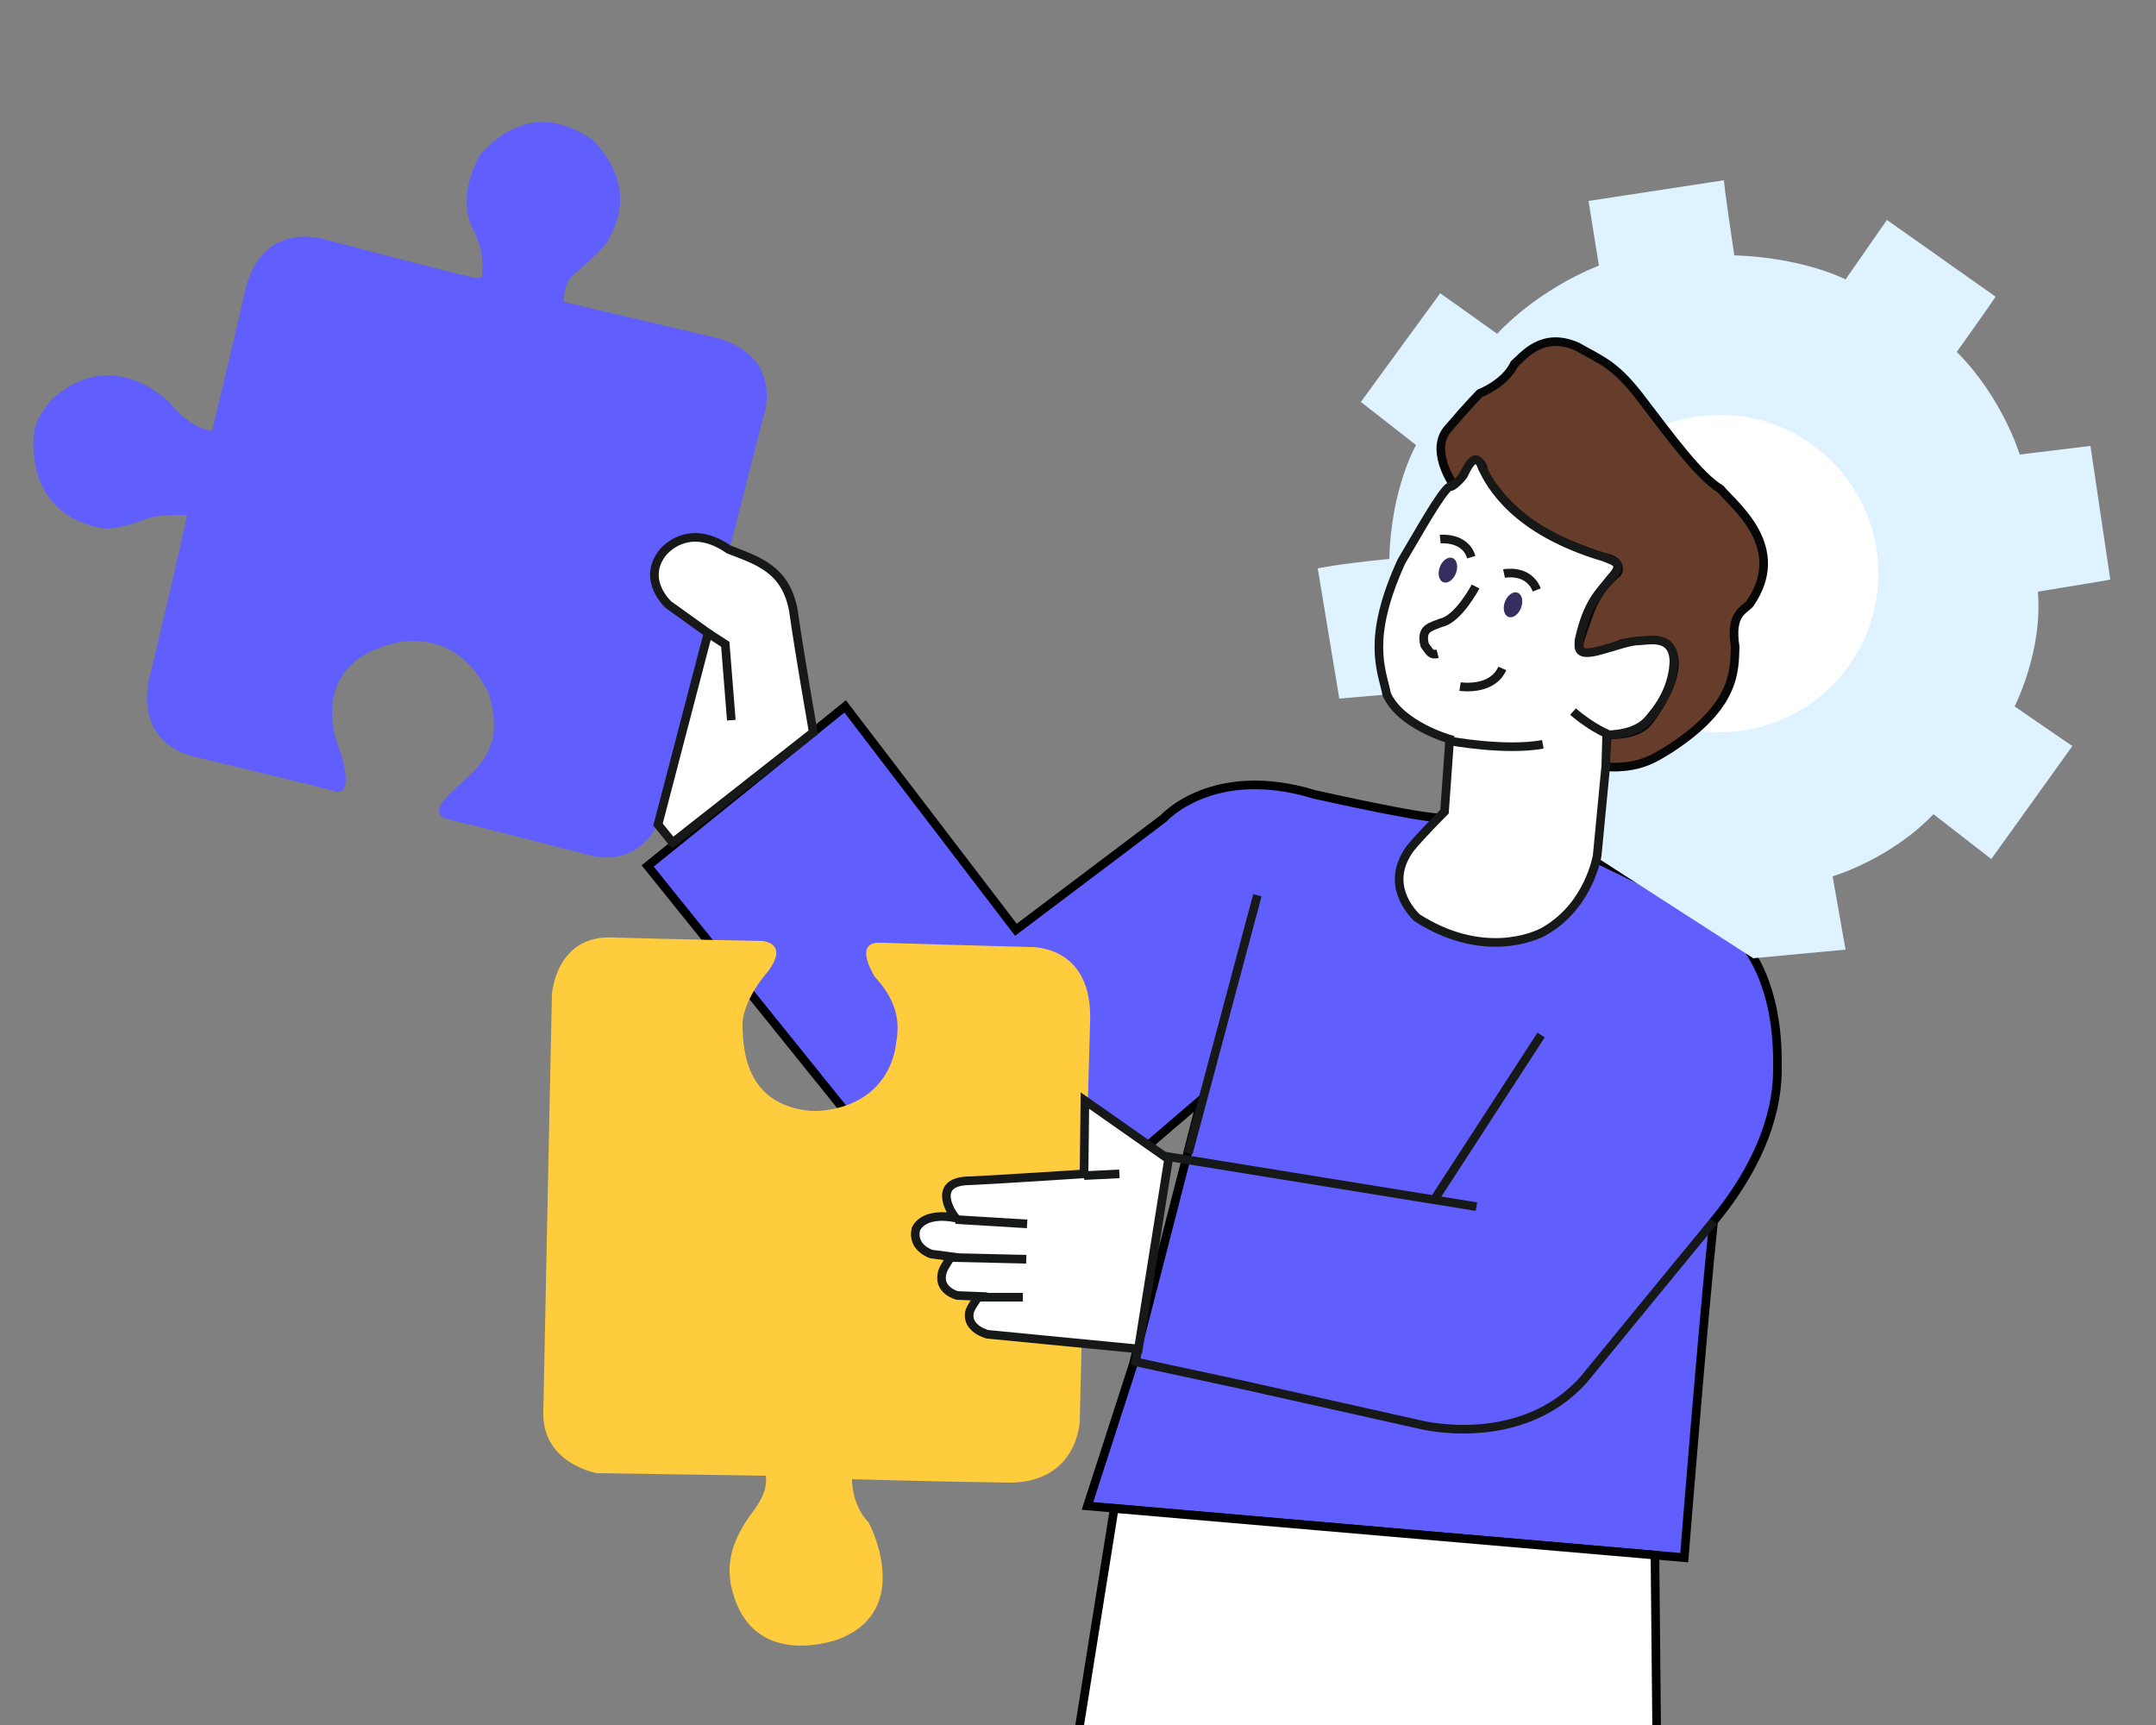
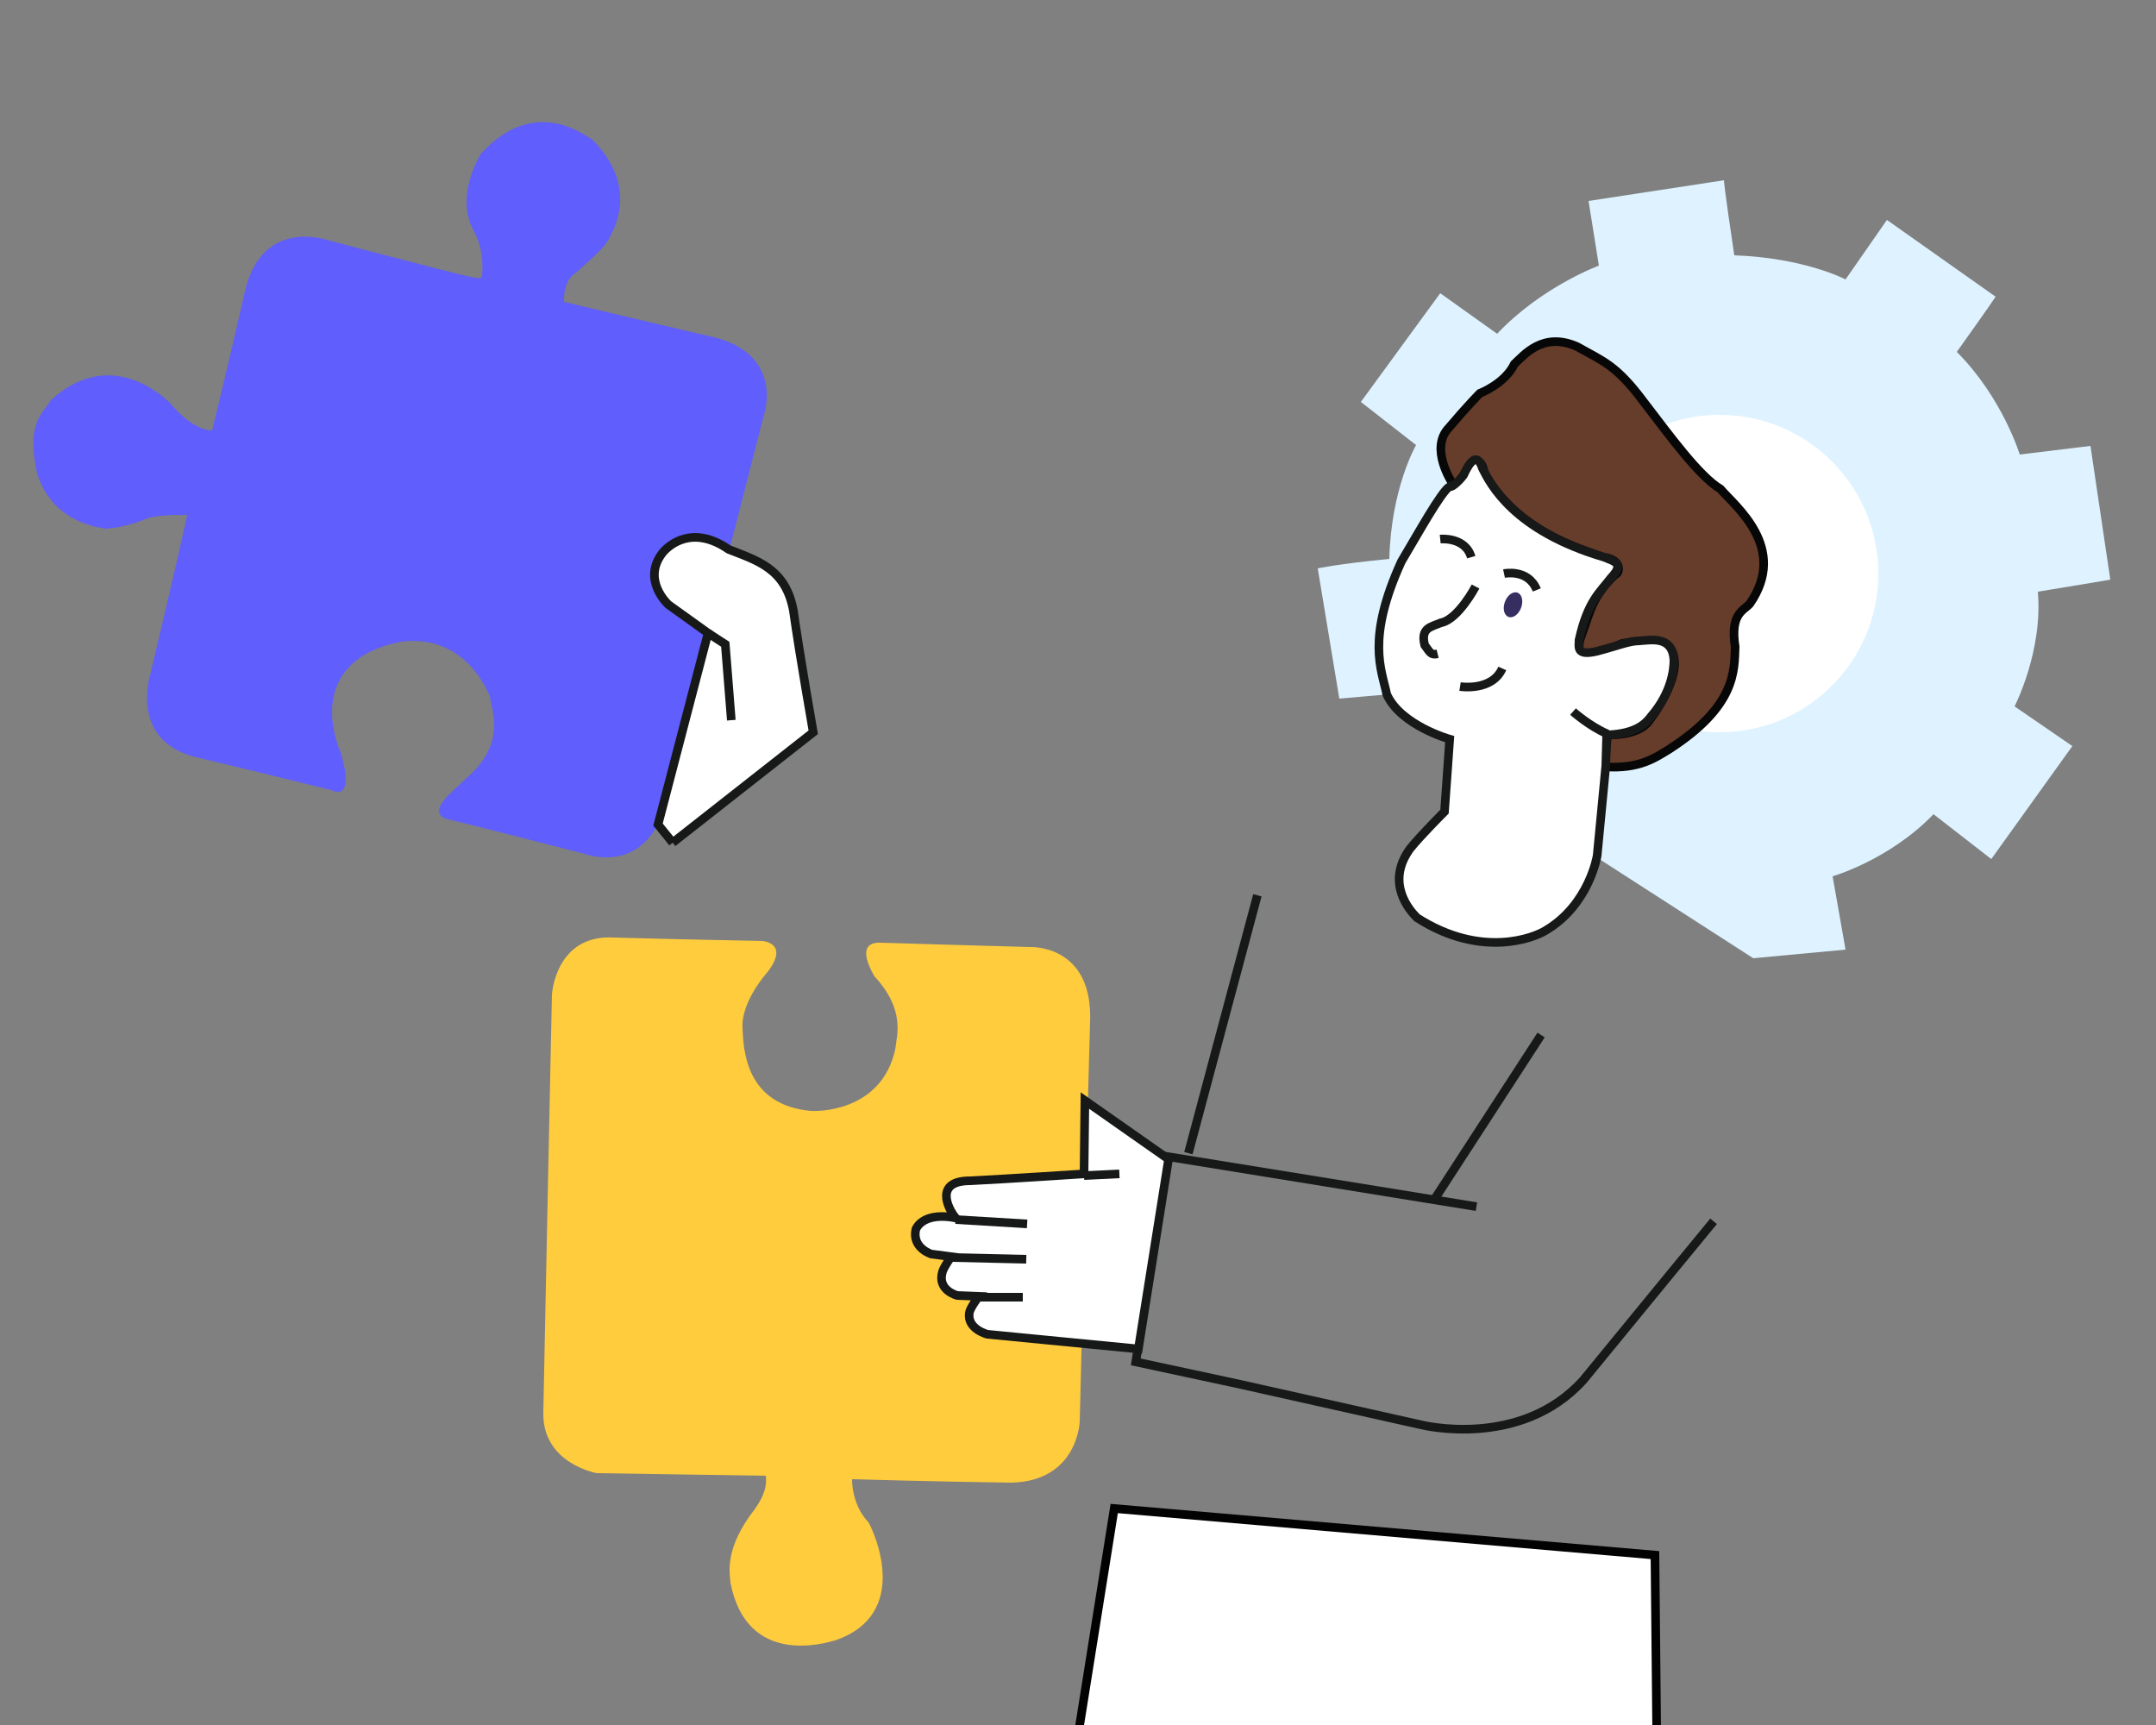
<svg xmlns="http://www.w3.org/2000/svg" version="1.1" id="Layer_2" x="0px" y="0px" viewBox="0 0 250 200" style="enable-background:new 0 0 250 200;" xml:space="preserve">
  <rect x="0" y="0" width="250" height="200" fill="#808080" stroke="none" />
  <style type="text/css">
	.st0{fill:#605EFC;stroke:#000000;stroke-miterlimit:10;}
	.st1{fill:#DEF3FF;}
	.st2{fill:#FFFFFF;}
	.st3{fill:#FFCC3E;}
	.st4{fill:#605EFC;}
	.st5{fill:#663C2B;stroke:#070707;stroke-miterlimit:10;}
	.st6{fill:none;stroke:#171919;stroke-miterlimit:10;}
	.st7{fill:#FFFFFF;stroke:#171919;stroke-miterlimit:10;}
	.st8{fill:#362E60;}
	.st9{fill:#FFFFFF;stroke:#020202;stroke-miterlimit:10;}
</style>
-   <path class="st0" d="M195.3,180.6l-69.2-6l5.3-16.4l7.9-30.7l-6.3,5.4l-35.1-4.2l-22.8-28.3L98,81.9l19.8,25.9l17.1-12.9  c0,0,5.7-6.4,17.5-2.8c7.6,1.7,13,2.7,14.3,2.7c3.4,1,18.9,5,18.9,5s10.1,5,11.2,5.2c1.7,0.9,9.6,4.4,9.3,19c0,2.5-0.4,9.1-7.4,17.6  C197.5,152.9,195.3,180.6,195.3,180.6z" />
  <path class="st1" d="M184.2,23.3l1.2,7.5c0,0-6.6,2.4-11.8,7.9c-6.3-4.5-6.6-4.7-6.6-4.7l-9.2,12.6l6.4,5c0,0-2.9,5-3.1,13.2  c-6.1,0.6-8.3,1.1-8.3,1.1l2.5,15.1l5.7-0.5l24.6,19.2l17.7,11.4l10.7-1l-1.5-8.5c0,0,6.6-1.9,11.7-7.2c6.3,4.9,6.7,5.2,6.7,5.2  l9.4-13.1l-6.7-4.6c0,0,3.3-6.4,2.7-13.3c7.4-1.2,8.4-1.4,8.4-1.4l-2.3-15.5l-8.2,1c0,0-2-6.6-7.3-11.9c4-5.6,4.5-6.4,4.5-6.4  l-12.6-8.9l-4.8,6.9c0,0-4.7-2.5-12.9-2.8c-1.2-8-1.2-8.7-1.2-8.7L184.2,23.3z" />
  <circle class="st2" cx="199.4" cy="66.5" r="18.4" />
  <path class="st3" d="M89,112.7c0,0-3.1,3.4-2.9,6.5c0.1,2.6,0.4,8.9,7.9,9.6c1.8,0.1,8.3-0.4,9.8-7.1c0.2-1.7,1.2-4.6-2.4-8.5  c-0.4-0.7-2.3-4,0.7-3.9c2.9,0.1,17.3,0.5,17.3,0.5s7.4-0.4,7,8.8c-0.3,9.3-1.2,46.2-1.2,46.2s-0.2,6.9-7.9,7.1  c-8.2-0.1-18.5-0.4-18.5-0.4s-0.1,2.9,1.9,5c0.7,1.2,5,10.7-3.9,13.7c-1.1,0.3-10.2,3.1-12.1-6.7c-0.1-1.2-0.7-4,2.8-8.5  c0.7-1,1.5-2.3,1.3-3.9c-6.1-0.1-19.6-0.3-19.6-0.3s-6.3-1.1-6.2-7c0.1-5.9,1-48.5,1-48.5s0.4-7,7.2-6.6c6.9,0.2,17.2,0.4,17.2,0.4  S91.6,109.3,89,112.7z" />
  <path class="st4" d="M24.6,49.9c0,0-2.1,0.2-4.9-3.2c-2.2-2.1-7.8-5.8-13.8-0.3c-0.9,1.5-2.8,2.5-1.7,8c0.2,1,1.5,6,8.1,6.9  c1-0.1,2.1-0.2,4.3-1c1.2-0.6,3.4-0.6,5.1-0.6c-0.6,3.1-4.3,18.6-4.3,18.6s-2.5,7.9,5.8,9.6c8,1.9,15.2,3.7,15.2,3.7  s2.9,1.7,1.1-4.4c-0.6-1.2-4.1-10.6,7-12.8c1.1-0.1,7-1,10.3,6.3c0.2,1.7,2,5.5-2.8,9.6c-1.6,1.6-4.4,3.6-2.4,4.6  c2.6,0.6,16.2,4.1,16.2,4.1s7.3,2.8,9.5-6.3c2.2-9,4.8-19.3,4.8-19.3l6.4-25c0,0,2.6-6.9-5.3-9.2c-8.6-2-17.8-4.2-17.8-4.2  s-0.2-2.4,1.4-3.4c1.2-1.1,3.5-3,3.9-4.1c0.8-1.5,3.1-6.1-2-11.3c-1.7-1.1-7.1-4.8-13,1.7c-0.7,1.3-2.7,5.2-0.8,8.8  c0.6,1.1,1.2,2.7,1,5.2c0,0.6-0.8,0.3-2.2,0s-15.5-4-15.5-4s-7.8-2.9-9.8,5.9S24.6,49.9,24.6,49.9z" />
  <path class="st5" d="M168.4,56c0,0-2.7-4-0.4-6.4c2.2-2.6,3.6-4,3.6-4s2.9-1.1,4-3.4c1.1-1,3.3-3.8,7.3-2c3,1.7,4.5,2.1,7.7,6.4  c3,3.9,6.4,8.6,8.9,10.1c1.7,2,7.9,6.8,3.4,13.3c-0.7,0.8-2.3,1.1-1.7,5c-0.1,2.8,0.1,6.9-7.7,11.9c-1.5,0.9-3.4,2.3-7.4,2  c0.2-3,0.3-3.7,0.3-3.7s3.5,0.2,4.8-1.6c1.3-1.7,4.5-6.6,2.1-8.9c-0.7-0.4-1.9-0.6-5.2-0.1c-1.4,0.6-6.2,3-4.7-1  c1-2.7,1.2-4.4,3.9-7c0.5-0.1,0.9-1.7-1.4-2c-2.7-1-10-3-13.8-9.8c-0.1-0.6-0.5-2.3-1.9-0.5c-0.5,0.8-1.3,2.1-1.7,2.1" />
  <path class="st6" d="M186.5,77.9c0,0,3.5-2.2,5.1-0.9c0.3,0.5,1.1,1.7-0.6,4c-1.1,1-2.5,1.3-2.5,1.3" />
  <path class="st7" d="M186.2,88.8l-1,10.4c0,0-0.9,5.7-6,8.7c-1.3,0.8-7.4,3.3-14.9-1.5c-0.8-0.8-3.7-4-0.8-8c1.2-1.5,4-4.3,4-4.3  l0.6-8.4c0,0-5.7-1.6-7.3-5.2c-0.6-2.9-2.4-6.4,1.7-15.4c1.8-3,4.6-8.1,5.6-8.7c0.3,0.2,1.4-1,1.6-1.3c0.2-0.4,1.4-3.3,2.2-0.8  c0.9,1.8,3.6,7.2,14.1,10.3c1.2,0.5,2.4,0.7,0.8,2.4c-1.3,1.7-2.7,2.7-3.7,7.2c0,0.8-0.4,1.9,2.1,1.3c2.3-0.6,3.7-1.2,4.9-1.2  c1.4-0.1,3.8-0.6,4,2.2c0,1.2-0.3,3.8-2.6,6.5c-0.6,0.8-1.7,2.1-5.2,2.2L186.2,88.8z" />
-   <path class="st6" d="M168.1,85.9c0,0,6.4,1.2,10.8,0.4" />
  <path class="st6" d="M182.4,82.5c0,0,1.9,1.7,4,2.6" />
  <path class="st6" d="M167,62.5c0,0,2.9-0.3,3.6,2.1" />
  <path class="st6" d="M174.4,66.5c0,0,2.8-0.6,3.8,1.9" />
  <path class="st6" d="M171.1,68c0,0-2,3.8-4,4.2c-1.2,0.5-2.4,0.6-1.9,2.6c0.6,0.8,0.7,1.2,1.5,1" />
  <path class="st6" d="M169.3,79.6c0,0,3.7,0.6,4.9-2.1" />
  <ellipse transform="matrix(0.35 -0.937 0.937 0.35 48.368 209.935)" class="st8" cx="175.4" cy="70.1" rx="1.5" ry="1" />
-   <ellipse transform="matrix(0.35 -0.937 0.937 0.35 47.225 200.192)" class="st8" cx="167.8" cy="66.1" rx="1.5" ry="1" />
  <line class="st6" x1="145.8" y1="103.8" x2="137.8" y2="133.7" />
  <path class="st6" d="M171.2,139.9l-35.8-5.8l-3.7,23.8l12.1,2.6l21,4.7c0,0,11.5,2.9,18.8-5.2c6.7-8.2,15.1-18.4,15.1-18.4" />
  <line class="st6" x1="166.3" y1="139.1" x2="178.7" y2="120" />
-   <path class="st7" d="M78,97.7l-1.7-2.1l5.8-22.2l-4.6-3.3c0,0-3.2-2.9-0.6-6.1c0.7-0.8,3.4-3.2,7.6-0.3c3.3,1.3,6.6,2.2,7.5,7.1  c0.7,5,2.3,14.1,2.3,14.1L78,97.7z" />
+   <path class="st7" d="M78,97.7l-1.7-2.1l5.8-22.2l-4.6-3.3c0,0-3.2-2.9-0.6-6.1c0.7-0.8,3.4-3.2,7.6-0.3c3.3,1.3,6.6,2.2,7.5,7.1  c0.7,5,2.3,14.1,2.3,14.1L78,97.7" />
  <polyline class="st6" points="82.1,73.4 84.1,74.7 84.8,83.5 " />
  <path class="st7" d="M132,156.4l-17.5-1.7c0,0-2.4-0.6-2.1-2.5c0.1-0.6,1.1-1.9,1.1-1.9l-2.5-0.1c0,0-2.4-0.6-1.7-2.8  c0.2-0.6,1-1.7,1-1.7l-2.3-0.3c0,0-2.3-0.7-1.8-2.9c0.3-0.6,1.3-1.9,4.6-1.3c-0.9-1.1-2.5-4.3,1.7-4.3c4.1-0.2,13.2-0.8,13.2-0.8  l0.1-8.5l9.7,6.8L132,156.4z" />
  <line class="st6" x1="125.7" y1="136.3" x2="129.8" y2="136.1" />
  <line class="st6" x1="110.8" y1="141.4" x2="119.1" y2="141.9" />
  <line class="st6" x1="110.4" y1="145.8" x2="119" y2="146" />
  <line class="st6" x1="113.5" y1="150.4" x2="118.6" y2="150.4" />
  <polygon class="st9" points="129.2,174.9 125.1,200.6 192.1,200.7 191.9,180.3 " />
</svg>